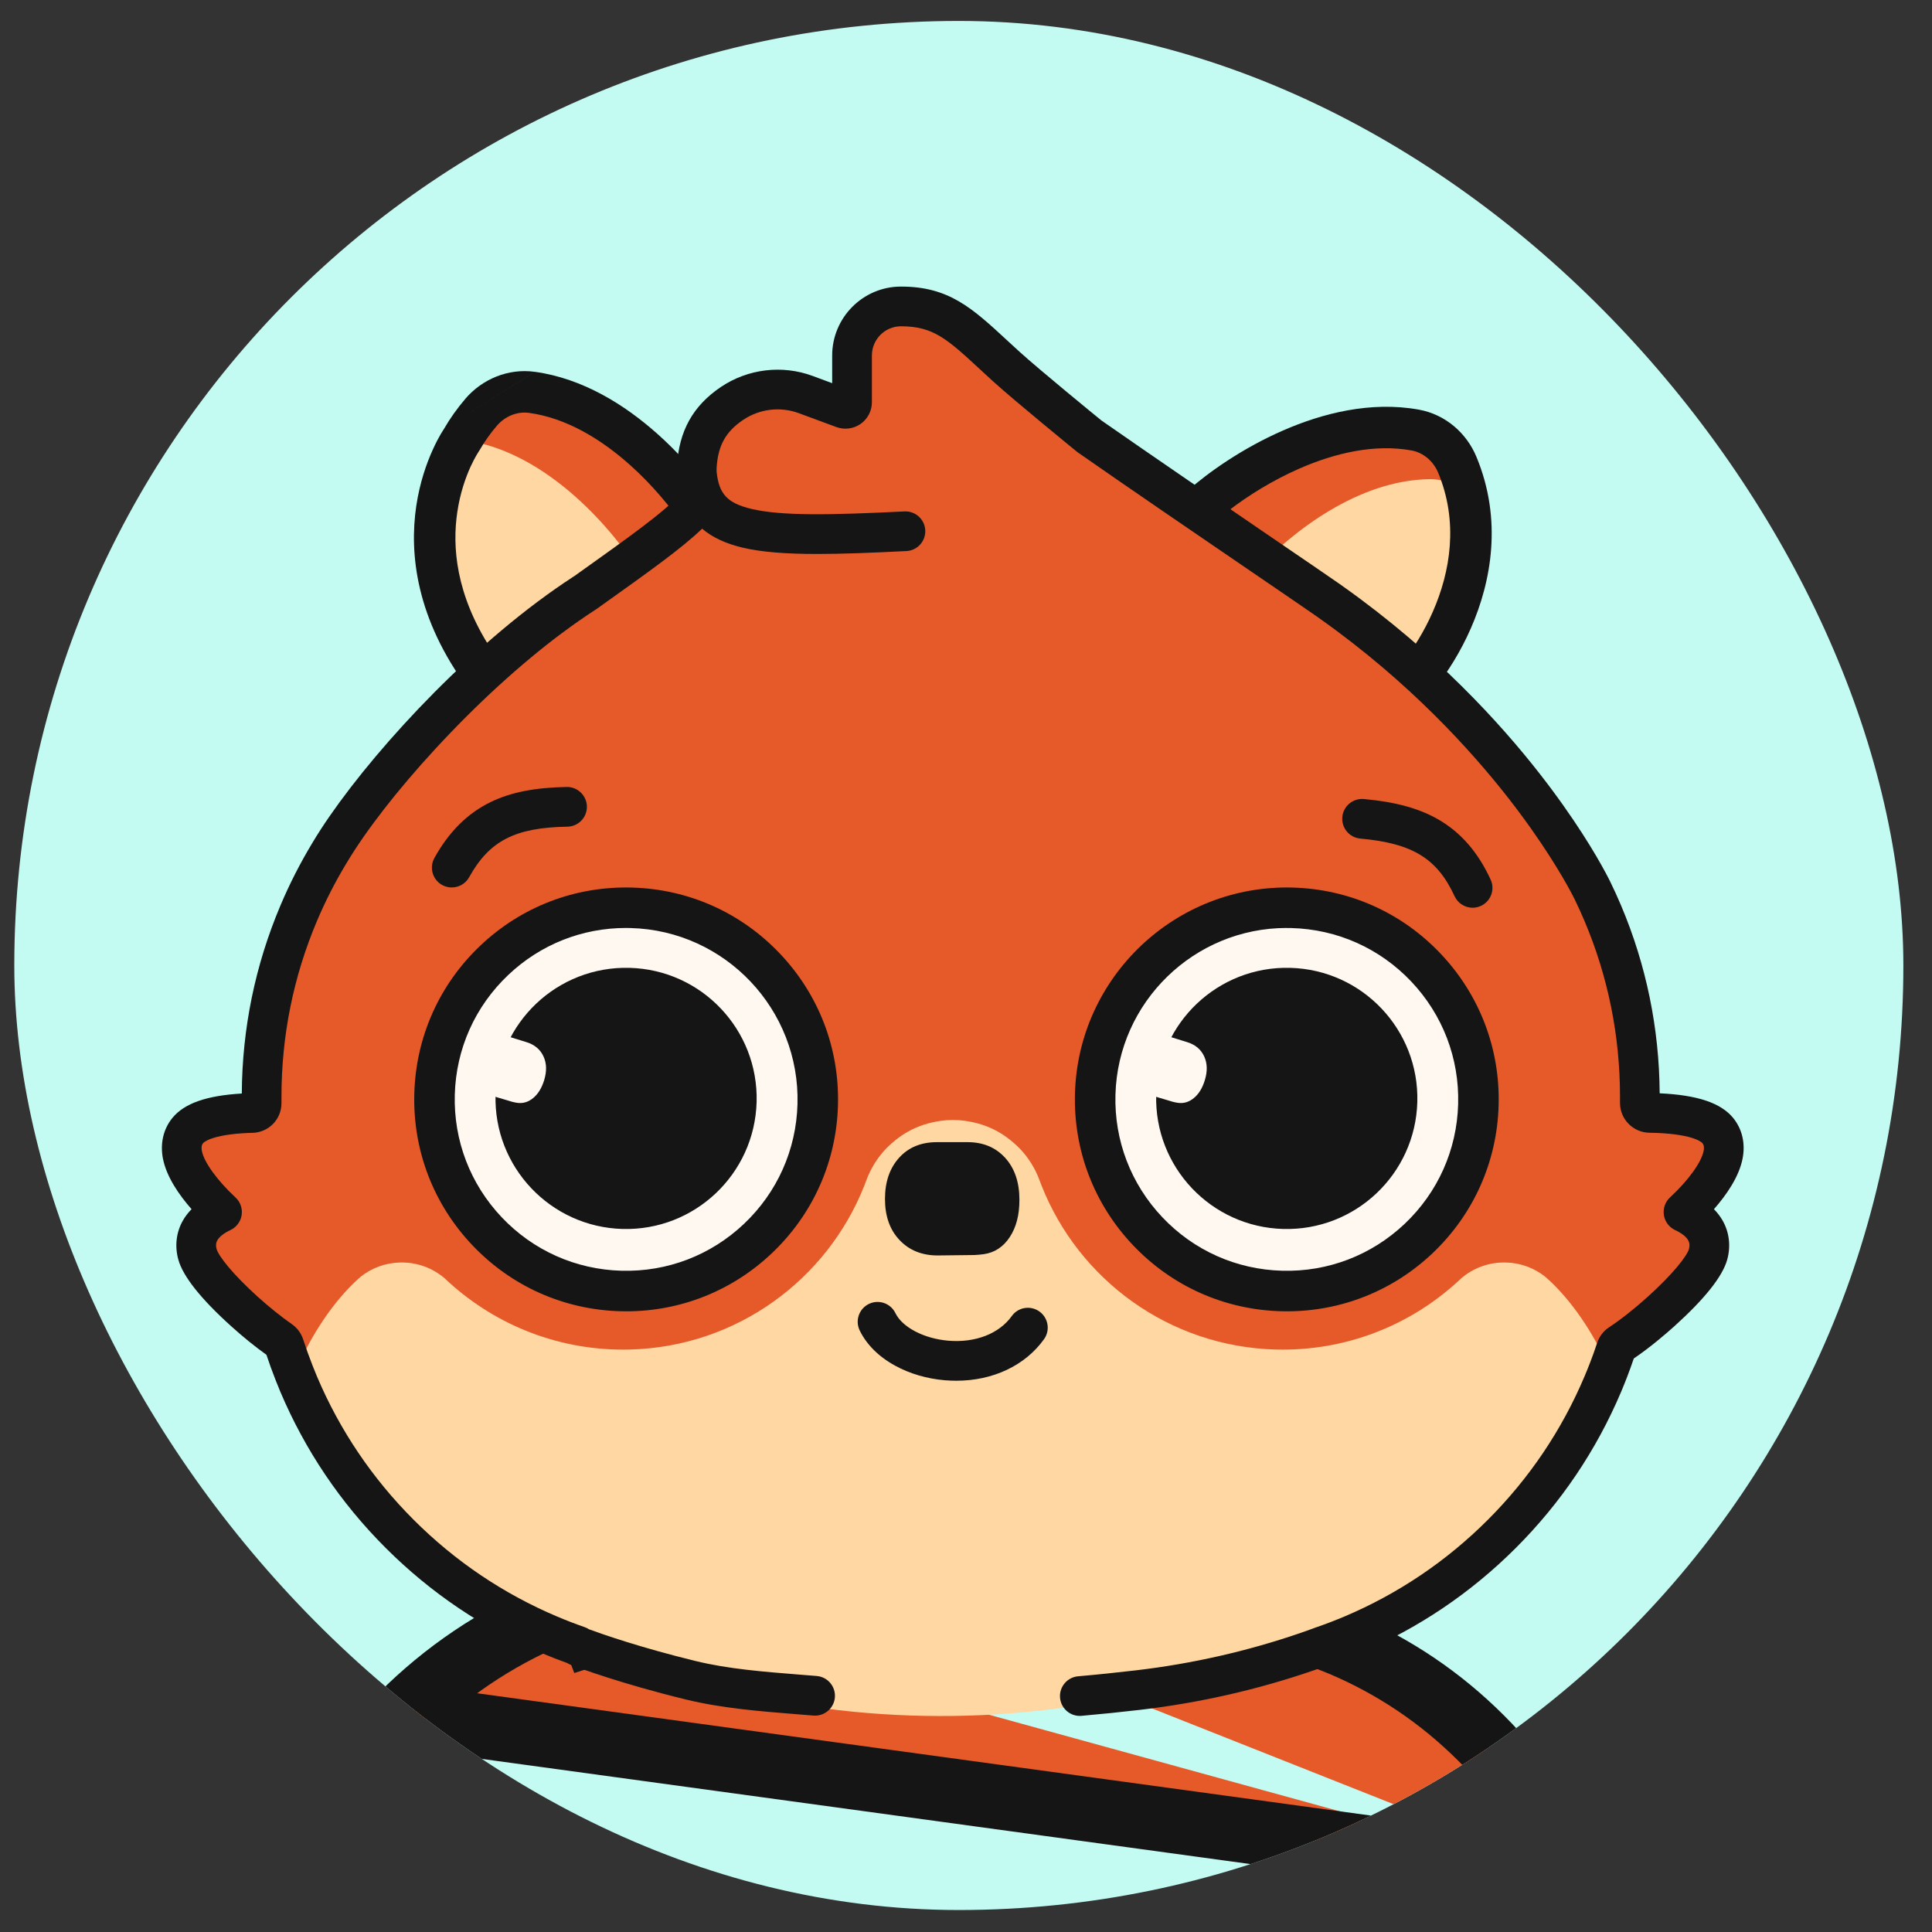
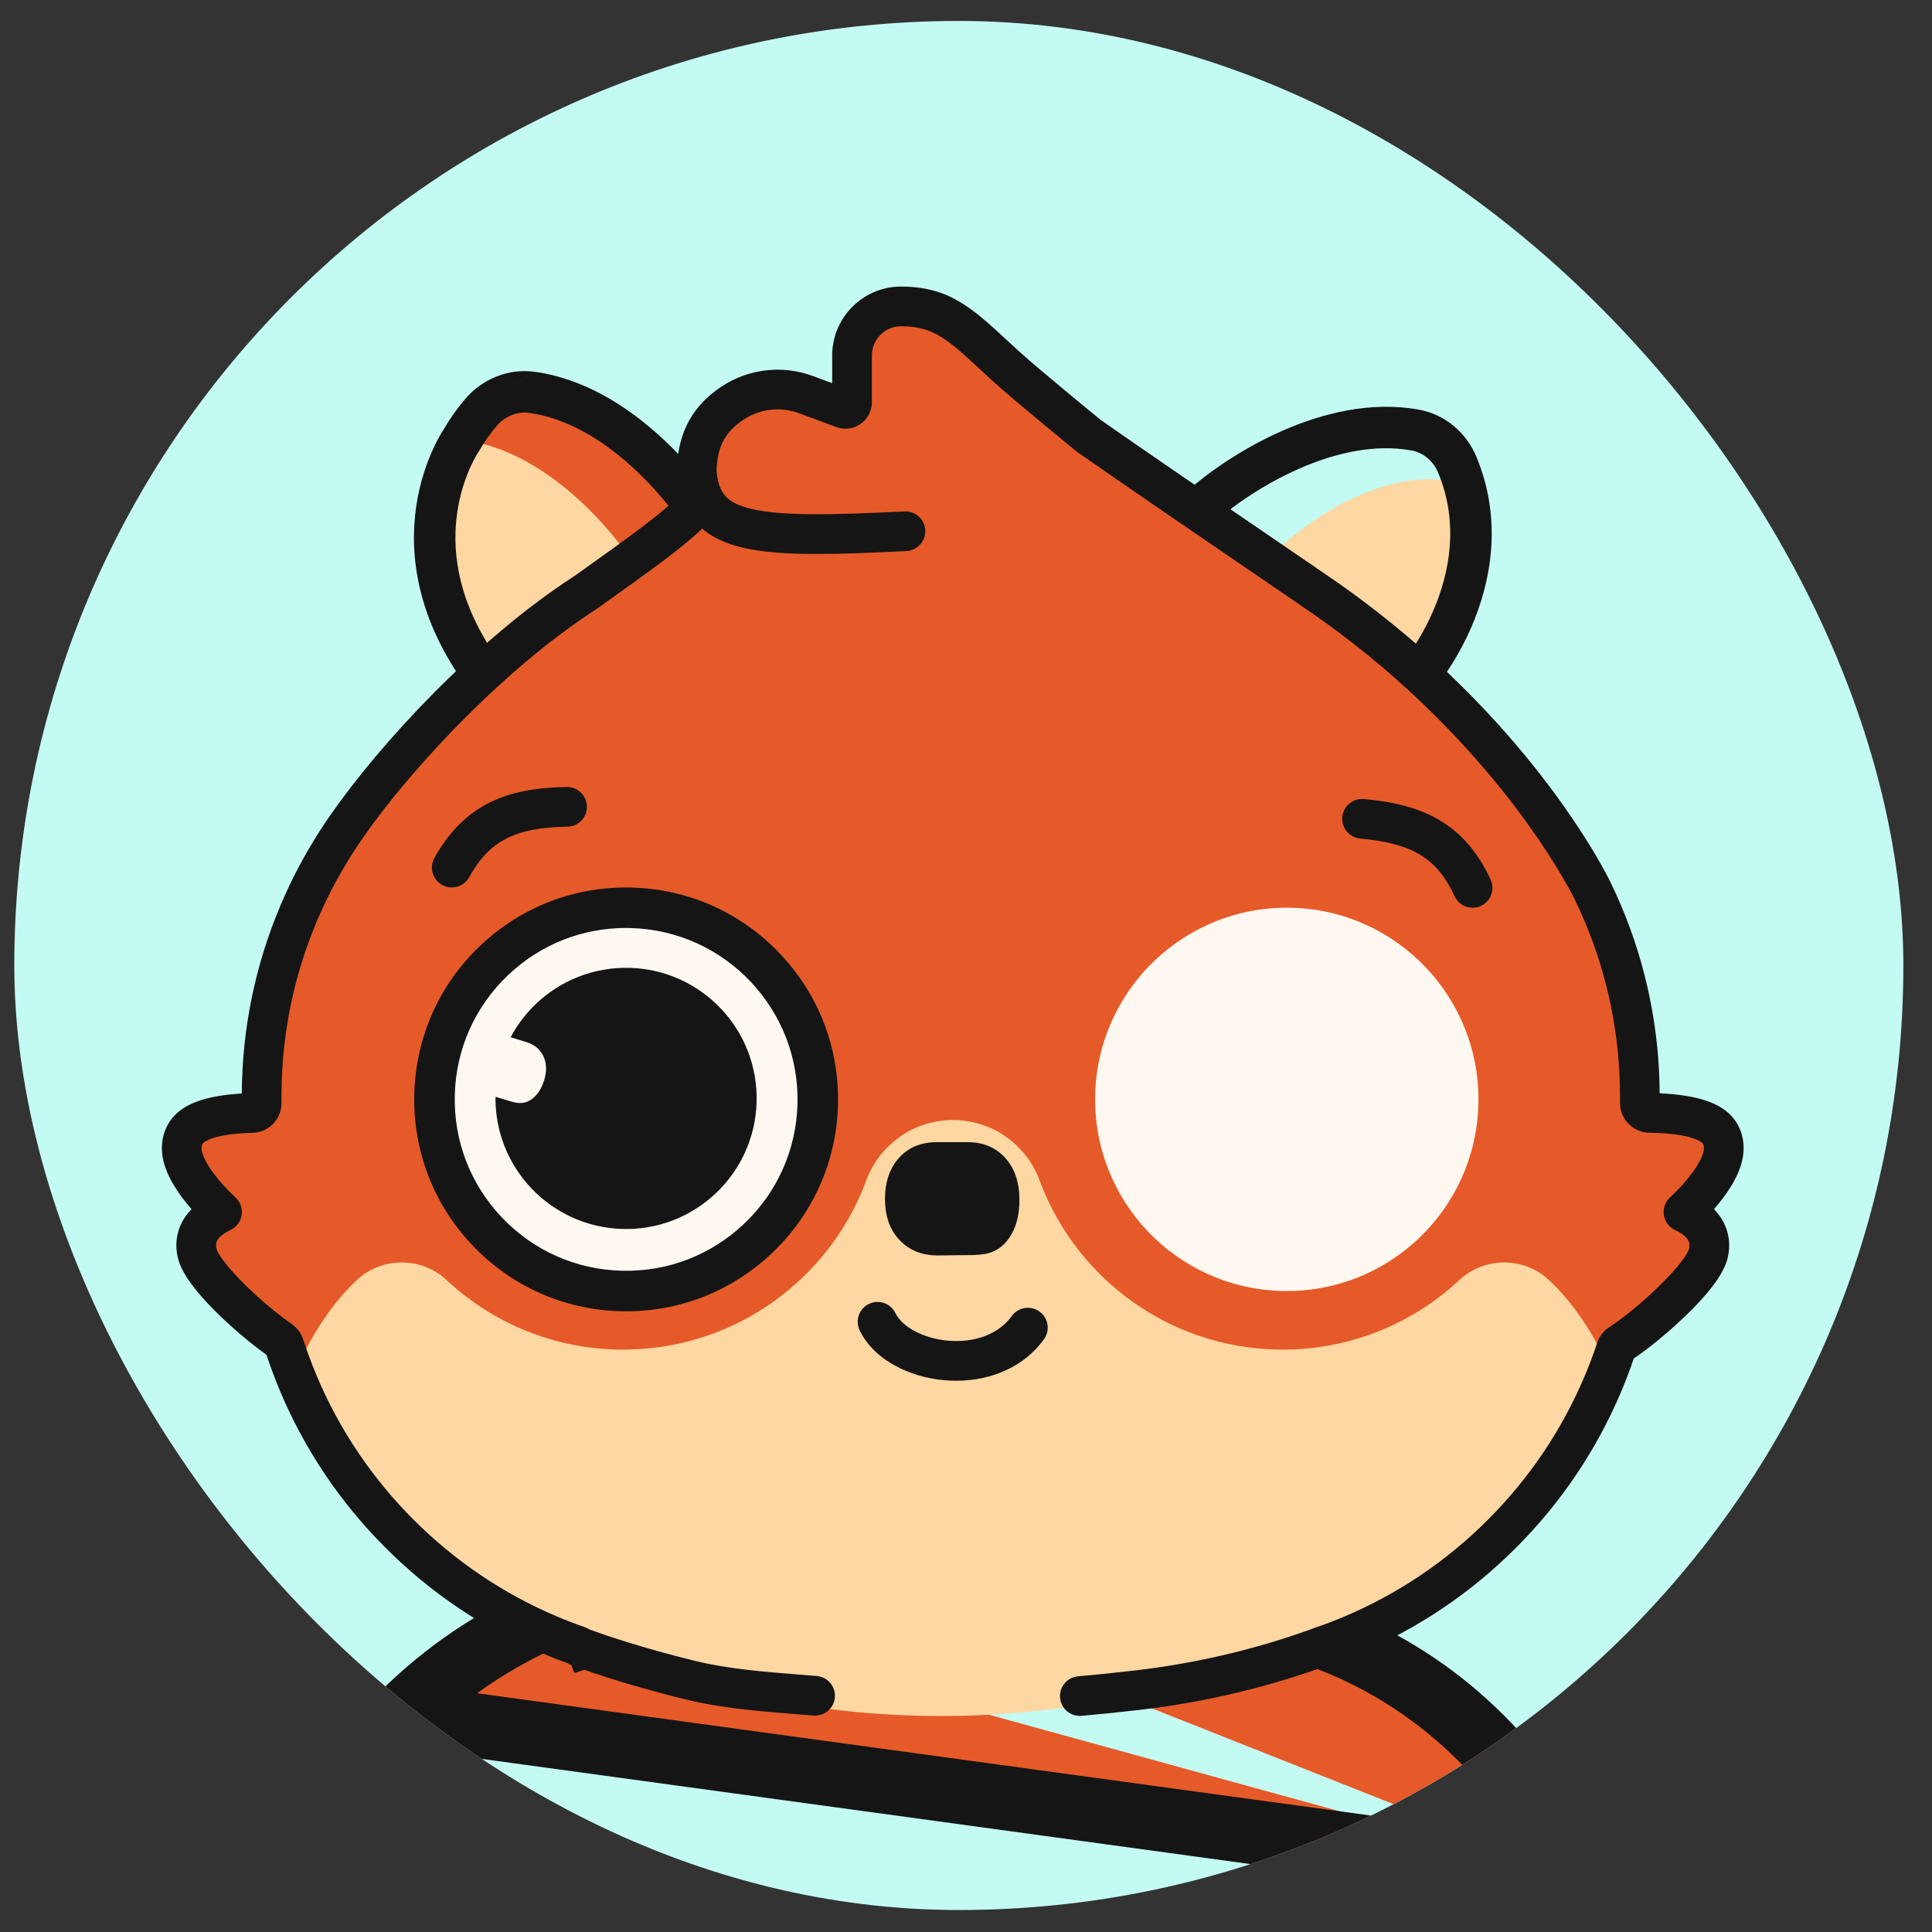
<svg xmlns="http://www.w3.org/2000/svg" width="45" height="45" viewBox="0 0 45 45" fill="none">
  <rect x="0" y="0" width="45" height="45" fill="#333333" stroke="none" />
  <g clip-path="url(#clip0_2012_1505)">
    <rect x="0.333" y="-9.512" width="64" height="64" rx="32" fill="#C3FBF3" />
    <path d="M10.953 15.313L11.298 15.762L14.952 13.417L16.572 12.377C15.97 11.342 14.368 9.41 12.389 9.139C11.944 9.077 11.5 9.261 11.207 9.602C11.029 9.81 10.878 10.025 10.752 10.246C9.564 12.32 10.51 14.868 10.954 15.313L10.953 15.313Z" fill="#E65A29" />
    <path d="M10.953 15.312L11.298 15.761L14.951 13.416C14.319 12.366 12.746 10.517 10.813 10.252C10.793 10.249 10.772 10.247 10.751 10.245C9.563 12.319 10.51 14.867 10.953 15.312H10.953Z" fill="#FFD7A3" />
    <path fill-rule="evenodd" clip-rule="evenodd" d="M11.573 9.917C11.767 9.69 12.052 9.579 12.323 9.617L12.323 9.617C13.181 9.734 13.99 10.219 14.675 10.831C15.189 11.29 15.61 11.802 15.906 12.23L14.691 13.01L14.691 13.01L11.428 15.104C10.614 13.84 10.532 12.732 10.651 11.93C10.716 11.484 10.846 11.124 10.957 10.877C11.013 10.755 11.064 10.661 11.099 10.601C11.117 10.57 11.13 10.548 11.139 10.535C11.143 10.528 11.146 10.524 11.147 10.522C11.148 10.521 11.148 10.521 11.148 10.521C11.156 10.509 11.164 10.497 11.171 10.485C11.282 10.291 11.415 10.101 11.573 9.917ZM10.341 9.99C10.481 9.748 10.647 9.513 10.84 9.288L10.84 9.287C11.232 8.831 11.835 8.575 12.454 8.66M10.341 9.99C10.337 9.996 10.332 10.004 10.326 10.013C10.311 10.037 10.29 10.071 10.264 10.114C10.214 10.2 10.148 10.323 10.078 10.479C9.937 10.79 9.777 11.237 9.695 11.789C9.531 12.903 9.693 14.411 10.906 16.044C10.921 16.065 10.938 16.085 10.957 16.104L10.957 16.104C11.124 16.27 11.385 16.29 11.574 16.158L15.212 13.823L15.212 13.823L16.832 12.783C17.049 12.644 17.118 12.358 16.989 12.134C16.665 11.577 16.083 10.794 15.318 10.111C14.557 9.431 13.576 8.814 12.455 8.66M11.148 10.521L11.148 10.521L11.148 10.521Z" fill="#151515" />
-     <path d="M27.981 11.793L29.221 13.315L31.591 16.224L31.938 16.651L32.031 16.589L32.406 16.332C32.974 16.042 34.708 13.858 34.153 11.477C34.102 11.261 34.034 11.044 33.943 10.826C33.771 10.411 33.406 10.098 32.964 10.018C30.999 9.659 28.875 10.997 27.981 11.793L27.981 11.793Z" fill="#E65A29" />
    <path d="M29.221 13.315L31.591 16.224L32.031 16.589L32.406 16.332C32.974 16.042 34.708 13.858 34.153 11.477C33.914 11.274 33.61 11.156 33.291 11.161C31.642 11.186 30.111 12.367 29.221 13.316L29.221 13.315Z" fill="#FFD7A3" />
    <path fill-rule="evenodd" clip-rule="evenodd" d="M30.265 10.914C31.106 10.546 32.026 10.337 32.877 10.492C32.881 10.493 32.885 10.494 32.889 10.494C33.154 10.547 33.385 10.74 33.498 11.011L33.498 11.011C33.976 12.162 33.782 13.317 33.373 14.249C33.17 14.714 32.917 15.111 32.682 15.407C32.434 15.72 32.246 15.871 32.187 15.902C32.169 15.911 32.151 15.921 32.134 15.933L32.033 16.002L28.659 11.861C29.073 11.545 29.633 11.191 30.265 10.914ZM33.035 9.539C31.927 9.342 30.808 9.622 29.877 10.03C28.938 10.441 28.141 11.004 27.66 11.432C27.467 11.604 27.444 11.897 27.607 12.098L31.564 16.956C31.723 17.151 32.004 17.191 32.211 17.05L32.657 16.745C32.901 16.61 33.182 16.331 33.44 16.006C33.722 15.65 34.019 15.182 34.258 14.637C34.735 13.55 35 12.11 34.389 10.641C34.389 10.641 34.389 10.641 34.389 10.641C34.159 10.085 33.666 9.654 33.051 9.542C33.045 9.541 33.04 9.54 33.035 9.539Z" fill="#151515" />
    <path d="M23.438 8.537C22.942 7.698 22.026 7.135 20.983 7.137C20.354 7.138 19.845 7.651 19.845 8.28V9.37C19.845 9.476 19.74 9.549 19.641 9.513L18.767 9.19C18.197 8.979 17.554 9.056 17.049 9.397C16.546 9.737 16.247 10.277 16.23 10.879C16.23 11.025 16.362 11.605 16.362 11.605C16.012 12.112 14.734 13.077 13.643 13.796C13.642 13.797 13.642 13.797 13.641 13.797C13.624 13.809 13.607 13.82 13.59 13.831C13.332 13.999 13.071 14.181 12.81 14.376C12.809 14.377 12.808 14.378 12.806 14.379C10.698 15.956 8.606 18.308 7.682 19.854C7.678 19.86 7.675 19.866 7.671 19.871C7.401 20.319 7.162 20.786 6.956 21.272C6.384 22.625 6.094 24.062 6.094 25.544V25.693C6.094 25.818 5.994 25.919 5.87 25.923C5.838 25.924 5.807 25.924 5.775 25.926C5.041 25.956 4.569 26.093 4.374 26.331C4.287 26.437 4.194 26.622 4.25 26.901C4.342 27.366 4.822 27.905 5.171 28.229C5.172 28.23 5.172 28.231 5.171 28.231C4.966 28.328 4.772 28.464 4.663 28.657C4.566 28.825 4.545 29.018 4.6 29.216C4.714 29.628 5.401 30.282 5.691 30.544C5.942 30.771 6.246 31.021 6.536 31.222C6.577 31.251 6.607 31.293 6.623 31.34C6.692 31.555 6.768 31.768 6.851 31.979C6.885 32.066 6.92 32.152 6.957 32.238C7.51 33.544 8.301 34.718 9.309 35.725C10.316 36.733 11.49 37.524 12.796 38.077C13.016 38.17 13.239 38.256 13.463 38.334L13.459 38.345C13.502 38.361 14.513 38.752 16.092 39.137C19.584 39.988 24.111 39.646 26.506 39.365C27.842 39.209 29.157 38.912 30.428 38.476C30.617 38.411 30.737 38.366 30.779 38.35C30.78 38.35 30.782 38.35 30.782 38.349C31.022 38.267 31.259 38.176 31.494 38.077C32.8 37.524 33.974 36.733 34.981 35.725C35.989 34.718 36.78 33.544 37.333 32.238C37.379 32.128 37.424 32.017 37.466 31.907C37.529 31.746 37.587 31.584 37.641 31.42C37.657 31.371 37.689 31.329 37.732 31.301C38.055 31.089 38.408 30.802 38.693 30.544C38.983 30.282 39.669 29.628 39.784 29.216C39.839 29.018 39.817 28.825 39.721 28.656C39.611 28.464 39.418 28.328 39.212 28.231C39.212 28.231 39.212 28.23 39.212 28.229C39.562 27.905 40.041 27.366 40.134 26.901C40.189 26.622 40.097 26.437 40.01 26.331C39.815 26.093 39.343 25.956 38.609 25.925C38.547 25.923 38.485 25.921 38.423 25.92C38.297 25.919 38.196 25.817 38.196 25.691V25.544C38.196 24.062 37.905 22.625 37.333 21.272C37.256 21.09 37.175 20.911 37.089 20.735C37.088 20.733 37.086 20.73 37.083 20.724C37.082 20.723 37.081 20.721 37.081 20.718C37.078 20.712 37.074 20.704 37.069 20.696C37.068 20.693 37.066 20.69 37.065 20.687C37.062 20.68 37.058 20.674 37.054 20.666C36.938 20.44 36.53 19.683 35.767 18.657C35.733 18.612 35.699 18.566 35.663 18.519C34.827 17.416 33.429 15.825 31.419 14.328C31.28 14.225 31.138 14.122 30.993 14.019C30.99 14.017 30.974 14.005 30.944 13.985C30.472 13.651 27.571 11.499 25.733 10.339C25.727 10.335 24.848 9.825 24.853 9.828" fill="#E65A29" />
    <path d="M36.674 43.694C36.404 44.275 36.02 44.848 35.607 45.251L35.606 45.252C35.565 45.292 35.523 45.33 35.482 45.367C35.356 45.463 35.2 45.521 35.027 45.526L35.027 45.526C34.828 45.532 34.644 45.463 34.501 45.344C34.476 45.321 34.448 45.294 34.418 45.267C34.417 45.267 34.417 45.266 34.416 45.266L33.913 45.822C33.198 45.169 32.414 45.389 31.513 45.64C31.013 45.78 30.476 45.93 29.895 45.946L36.674 43.694ZM36.674 43.694C36.16 42.494 35.43 41.415 34.501 40.487L34.501 40.487C33.561 39.547 32.468 38.81 31.251 38.295L31.251 38.295C31.046 38.209 30.839 38.129 30.63 38.056L30.347 37.958C30.238 37.925 30.095 37.881 29.916 37.827C29.459 37.69 28.812 37.496 28.033 37.264C24.517 36.216 20.942 36.284 18 36.956C18 36.956 18 36.956 18 36.956L17.833 36.225M36.674 43.694L9.358 39.956C10.366 38.949 11.539 38.157 12.846 37.605C13.081 37.505 13.318 37.415 13.557 37.333L13.56 37.331M17.833 36.225C17.536 36.293 17.238 36.358 16.939 36.423C15.919 36.645 14.895 36.869 13.911 37.206C13.722 37.271 13.602 37.316 13.56 37.331M17.833 36.225C20.885 35.528 24.593 35.456 28.247 36.545C29.043 36.782 29.701 36.979 30.161 37.118L17.833 36.225ZM13.56 37.331L13.849 38.023L13.846 38.025L13.837 38.029C13.832 38.03 13.828 38.032 13.825 38.033L13.592 37.415L13.56 37.331ZM20.148 48.187C20.132 48.145 20.116 48.103 20.099 48.062L20.148 48.187ZM20.148 48.187C20.25 48.466 20.408 48.718 20.609 48.93L20.148 48.187ZM8.725 45.251C8.768 45.293 8.809 45.331 8.849 45.367L7.697 43.736C7.694 43.744 7.691 43.752 7.688 43.759C7.956 44.319 8.328 44.864 8.725 45.251L8.725 45.251Z" fill="#E65A29" stroke="#151515" stroke-width="1.5" />
    <path d="M6.874 31.979C6.907 32.065 6.943 32.152 6.979 32.237C7.532 33.544 8.323 34.718 9.331 35.725C10.338 36.733 11.512 37.524 12.819 38.077C13.039 38.17 13.261 38.256 13.486 38.334L13.482 38.344C13.524 38.361 14.556 38.672 16.114 39.136C19.769 40.225 23.477 40.154 26.529 39.457C27.839 39.157 29.179 38.912 30.451 38.475C30.639 38.411 30.759 38.366 30.802 38.35C30.803 38.35 30.804 38.349 30.804 38.349C31.044 38.267 31.281 38.176 31.516 38.077C32.823 37.524 33.996 36.733 35.004 35.725C36.011 34.718 36.803 33.544 37.355 32.237C37.401 32.128 37.446 32.017 37.489 31.907C37.186 31.179 36.706 30.426 36.161 29.894C36.104 29.839 36.047 29.786 35.989 29.736C35.738 29.537 35.422 29.415 35.078 29.406C34.679 29.395 34.312 29.536 34.032 29.777L34.032 29.778C34.002 29.805 33.973 29.832 33.944 29.859C32.83 30.875 31.337 31.477 29.711 31.433C27.221 31.365 25.125 29.798 24.262 27.62C24.246 27.579 24.23 27.536 24.214 27.494C24.214 27.494 24.214 27.494 24.214 27.494C24.112 27.215 23.954 26.963 23.752 26.752C23.397 26.395 22.968 26.147 22.349 26.092C22.3 26.089 22.25 26.087 22.2 26.087H22.192C22.142 26.087 22.092 26.089 22.043 26.092C21.424 26.147 20.995 26.395 20.64 26.752C20.439 26.963 20.28 27.215 20.178 27.494V27.494C20.162 27.536 20.146 27.579 20.13 27.62C19.267 29.798 17.171 31.365 14.681 31.433C13.055 31.477 11.562 30.875 10.448 29.859C10.419 29.832 10.39 29.805 10.361 29.778L10.36 29.777C10.08 29.536 9.713 29.395 9.314 29.406C8.969 29.415 8.654 29.537 8.403 29.736C8.345 29.786 8.288 29.839 8.231 29.894C7.668 30.444 7.175 31.229 6.875 31.979L6.874 31.979Z" fill="#FFD7A3" />
    <path d="M3.796 26.991C3.881 27.416 4.174 27.837 4.462 28.164C4.382 28.245 4.315 28.332 4.261 28.427C4.104 28.701 4.066 29.025 4.154 29.34C4.262 29.728 4.675 30.25 5.381 30.887C5.655 31.135 5.945 31.37 6.206 31.556C6.271 31.754 6.344 31.953 6.421 32.149C6.453 32.232 6.489 32.321 6.53 32.418C7.107 33.78 7.931 35.003 8.981 36.052C10.031 37.102 11.254 37.927 12.616 38.503C12.812 38.586 13.012 38.664 13.213 38.736C13.238 38.752 13.265 38.766 13.294 38.777L13.297 38.778C13.482 38.849 14.479 39.22 15.982 39.586C16.815 39.789 17.71 39.86 18.574 39.929C18.698 39.938 18.823 39.948 18.947 39.959C18.96 39.959 18.973 39.96 18.985 39.96C19.224 39.96 19.426 39.777 19.446 39.536C19.467 39.281 19.277 39.058 19.023 39.037C18.898 39.026 18.772 39.017 18.647 39.007C17.781 38.938 16.962 38.874 16.201 38.688C14.917 38.375 14.025 38.062 13.716 37.948C13.685 37.927 13.651 37.91 13.614 37.898C13.401 37.824 13.186 37.741 12.976 37.652C11.724 37.122 10.6 36.364 9.635 35.399C8.67 34.434 7.912 33.31 7.382 32.058C7.345 31.969 7.312 31.889 7.282 31.811C7.202 31.608 7.128 31.403 7.062 31.199C7.015 31.054 6.922 30.928 6.799 30.843C6.553 30.672 6.269 30.444 6 30.201C5.406 29.665 5.089 29.25 5.045 29.092C5.023 29.014 5.029 28.947 5.064 28.887C5.112 28.803 5.217 28.721 5.368 28.65C5.48 28.597 5.568 28.5 5.609 28.381C5.655 28.246 5.636 28.096 5.558 27.976C5.537 27.945 5.513 27.916 5.485 27.891C5.063 27.499 4.756 27.075 4.703 26.812C4.681 26.701 4.709 26.652 4.731 26.625C4.738 26.617 4.905 26.426 5.794 26.388C5.824 26.387 5.853 26.386 5.883 26.386C6.26 26.375 6.556 26.071 6.556 25.694V25.544C6.556 24.125 6.834 22.749 7.382 21.453C7.577 20.992 7.807 20.541 8.065 20.114C8.069 20.108 8.073 20.101 8.077 20.095L8.078 20.093C8.532 19.333 9.264 18.392 10.14 17.443C11.094 16.408 12.111 15.477 13.083 14.75C13.086 14.748 13.088 14.747 13.091 14.745C13.346 14.554 13.599 14.378 13.842 14.219C13.858 14.209 13.874 14.198 13.89 14.188C13.896 14.184 13.902 14.18 13.908 14.176C13.909 14.175 13.91 14.175 13.911 14.174L13.972 14.13C15.117 13.314 15.879 12.772 16.354 12.314C16.59 12.516 16.9 12.66 17.286 12.753C17.736 12.86 18.299 12.903 19.036 12.903C19.613 12.903 20.295 12.877 21.113 12.835C21.368 12.822 21.564 12.605 21.551 12.35C21.538 12.095 21.321 11.899 21.066 11.912C19.331 11.999 18.191 12.018 17.501 11.853C16.941 11.719 16.743 11.507 16.691 10.982C16.691 10.981 16.691 10.981 16.691 10.981C16.69 10.955 16.69 10.93 16.691 10.906C16.721 10.382 16.9 10.057 17.308 9.781C17.69 9.523 18.175 9.464 18.607 9.624L19.48 9.947C19.669 10.016 19.88 9.989 20.045 9.874C20.209 9.759 20.308 9.571 20.308 9.37V8.281C20.308 7.906 20.611 7.601 20.983 7.6H20.988C21.742 7.6 22.065 7.898 22.841 8.616C22.931 8.7 23.026 8.788 23.127 8.879C23.645 9.349 25.027 10.475 25.085 10.523C25.088 10.525 25.09 10.527 25.093 10.528C25.098 10.533 25.104 10.537 25.11 10.541C25.113 10.544 25.116 10.546 25.118 10.547C26.309 11.378 27.971 12.512 29.184 13.34C29.919 13.842 30.5 14.238 30.677 14.363C30.701 14.38 30.716 14.391 30.722 14.395C30.723 14.396 30.724 14.397 30.725 14.398C30.863 14.495 31.003 14.596 31.142 14.7C33.124 16.175 34.494 17.744 35.294 18.799C35.329 18.845 35.363 18.89 35.396 18.935C36.136 19.929 36.533 20.665 36.64 20.874C36.644 20.882 36.648 20.89 36.652 20.898C36.654 20.9 36.655 20.903 36.656 20.906C36.656 20.906 36.657 20.907 36.657 20.907L36.665 20.923C36.666 20.925 36.668 20.928 36.669 20.931C36.67 20.934 36.672 20.937 36.673 20.939C36.754 21.104 36.833 21.277 36.907 21.453C37.455 22.749 37.733 24.125 37.733 25.544V25.691C37.733 26.068 38.039 26.378 38.416 26.384C38.471 26.384 38.527 26.386 38.59 26.388C39.479 26.426 39.646 26.617 39.652 26.625C39.674 26.652 39.702 26.701 39.68 26.811C39.627 27.075 39.32 27.499 38.898 27.89C38.871 27.915 38.848 27.942 38.828 27.971C38.748 28.091 38.728 28.242 38.774 28.379C38.814 28.499 38.902 28.596 39.015 28.65C39.091 28.685 39.155 28.724 39.206 28.763C39.258 28.803 39.296 28.845 39.32 28.887C39.354 28.947 39.361 29.014 39.339 29.092C39.295 29.25 38.977 29.664 38.383 30.201C38.076 30.479 37.746 30.739 37.478 30.915C37.35 30.999 37.252 31.126 37.202 31.274C37.151 31.43 37.095 31.587 37.035 31.741C36.994 31.847 36.951 31.954 36.907 32.058C36.377 33.31 35.62 34.434 34.655 35.399C33.69 36.364 32.565 37.122 31.314 37.652C31.09 37.746 30.861 37.834 30.632 37.912C30.627 37.914 30.621 37.916 30.616 37.918C30.585 37.93 30.468 37.973 30.278 38.039C29.048 38.461 27.761 38.753 26.452 38.906C26.009 38.958 25.558 39.005 25.11 39.044C24.856 39.067 24.668 39.291 24.691 39.546C24.712 39.786 24.914 39.967 25.151 39.967C25.164 39.967 25.178 39.967 25.192 39.965C25.648 39.925 26.108 39.878 26.56 39.825C27.934 39.664 29.286 39.357 30.578 38.913C30.765 38.849 30.885 38.805 30.935 38.786C30.937 38.785 30.939 38.784 30.942 38.784C31.187 38.699 31.433 38.605 31.674 38.503C33.035 37.927 34.258 37.103 35.308 36.053C36.358 35.003 37.182 33.78 37.759 32.418C37.807 32.304 37.854 32.188 37.898 32.073C37.953 31.931 38.005 31.786 38.054 31.642C38.447 31.375 38.813 31.058 39.002 30.888C39.709 30.25 40.122 29.729 40.23 29.34C40.317 29.025 40.279 28.701 40.122 28.427C40.068 28.333 40.001 28.245 39.921 28.164C40.209 27.837 40.502 27.416 40.587 26.992C40.658 26.636 40.58 26.298 40.368 26.038C40.08 25.688 39.536 25.506 38.657 25.465C38.647 23.95 38.345 22.479 37.759 21.093C37.678 20.902 37.593 20.715 37.505 20.535C37.505 20.535 37.504 20.534 37.504 20.534C37.504 20.533 37.504 20.533 37.504 20.532C37.503 20.531 37.502 20.53 37.501 20.528C37.5 20.526 37.499 20.523 37.498 20.52L37.496 20.517C37.496 20.517 37.495 20.515 37.495 20.515L37.492 20.508C37.492 20.508 37.491 20.507 37.49 20.506C37.488 20.5 37.484 20.493 37.48 20.485L37.477 20.479C37.476 20.477 37.475 20.476 37.474 20.474C37.473 20.471 37.471 20.468 37.47 20.465C37.468 20.462 37.467 20.458 37.465 20.456C37.321 20.175 36.904 19.411 36.138 18.382C36.102 18.335 36.067 18.288 36.031 18.24C35.195 17.137 33.763 15.499 31.694 13.958C31.549 13.85 31.403 13.744 31.259 13.642C31.251 13.636 31.235 13.625 31.21 13.607C31.027 13.478 30.472 13.1 29.705 12.576C28.496 11.751 26.841 10.621 25.655 9.794C25.504 9.671 24.221 8.623 23.749 8.195C23.651 8.106 23.558 8.02 23.469 7.938C22.647 7.178 22.104 6.675 20.988 6.675H20.981C20.1 6.677 19.383 7.397 19.383 8.281V8.925L18.927 8.756C18.218 8.494 17.419 8.59 16.79 9.014C16.139 9.454 15.814 10.039 15.768 10.853C15.764 10.912 15.764 10.971 15.768 11.029C15.768 11.034 15.768 11.037 15.768 11.041C15.778 11.217 15.811 11.381 15.846 11.511C15.465 11.931 14.663 12.502 13.435 13.377L13.383 13.414C13.369 13.424 13.354 13.434 13.338 13.443C13.078 13.613 12.808 13.801 12.537 14.004C12.532 14.008 12.527 14.011 12.523 14.014C10.279 15.694 8.189 18.104 7.285 19.617L7.279 19.626C7.278 19.628 7.277 19.63 7.276 19.632C6.994 20.099 6.743 20.59 6.531 21.093C5.944 22.481 5.641 23.953 5.632 25.47C4.808 25.519 4.293 25.7 4.016 26.038C3.804 26.297 3.726 26.636 3.796 26.992V26.991Z" fill="#151515" />
    <path d="M14.461 30.069C11.997 30.001 10.053 27.949 10.121 25.484C10.189 23.02 12.242 21.077 14.706 21.144C17.171 21.212 19.114 23.264 19.046 25.729C18.979 28.193 16.926 30.136 14.461 30.069Z" fill="#FFF8F1" />
    <path d="M14.587 30.543C15.854 30.543 17.053 30.066 17.977 29.191C18.934 28.285 19.482 27.06 19.518 25.742C19.554 24.424 19.075 23.171 18.168 22.214C17.262 21.256 16.037 20.709 14.719 20.673C13.4 20.637 12.148 21.116 11.19 22.023C10.233 22.929 9.686 24.154 9.65 25.472C9.614 26.79 10.093 28.043 10.999 29C11.906 29.958 13.131 30.505 14.448 30.541C14.495 30.542 14.541 30.543 14.587 30.543H14.587ZM14.581 21.614C14.618 21.614 14.656 21.615 14.693 21.616C16.894 21.676 18.635 23.515 18.575 25.716C18.546 26.782 18.103 27.773 17.329 28.506C16.554 29.239 15.541 29.627 14.475 29.598C13.409 29.569 12.418 29.126 11.685 28.352C10.952 27.577 10.564 26.564 10.593 25.498C10.622 24.431 11.065 23.441 11.839 22.708C12.586 22 13.556 21.614 14.581 21.614H14.581Z" fill="#151515" />
    <path d="M14.499 28.625C12.82 28.578 11.496 27.18 11.542 25.5C11.588 23.821 12.986 22.497 14.666 22.543C16.345 22.589 17.669 23.988 17.623 25.667C17.577 27.346 16.178 28.671 14.499 28.625Z" fill="#151515" />
    <path d="M12.04 25.686C12.01 25.682 11.95 25.669 11.921 25.661L11.786 25.62L11.478 25.529C11.288 25.47 11.154 25.36 11.075 25.199C10.997 25.039 10.989 24.856 11.054 24.65C11.118 24.443 11.226 24.294 11.38 24.204C11.532 24.115 11.703 24.1 11.893 24.159L12.261 24.273C12.45 24.331 12.583 24.442 12.658 24.604C12.734 24.766 12.738 24.952 12.674 25.162C12.616 25.347 12.532 25.482 12.419 25.575C12.304 25.671 12.177 25.707 12.04 25.686L12.04 25.686Z" fill="#FFF8F1" />
    <path d="M29.849 30.069C27.385 30.002 25.442 27.949 25.509 25.485C25.577 23.02 27.629 21.077 30.094 21.144C32.559 21.212 34.502 23.265 34.434 25.729C34.367 28.194 32.314 30.137 29.849 30.069Z" fill="#FFF8F1" />
-     <path d="M29.975 30.543C31.242 30.543 32.441 30.066 33.365 29.192C34.322 28.285 34.87 27.06 34.906 25.742C34.942 24.424 34.462 23.171 33.556 22.214C32.65 21.256 31.425 20.709 30.107 20.673C27.386 20.599 25.112 22.751 25.038 25.472C25.002 26.79 25.481 28.043 26.387 29C27.294 29.958 28.519 30.505 29.836 30.541C29.883 30.542 29.929 30.543 29.975 30.543ZM29.97 21.615C30.007 21.615 30.044 21.615 30.081 21.616C31.147 21.645 32.138 22.088 32.871 22.862C33.604 23.637 33.992 24.65 33.963 25.716C33.934 26.782 33.491 27.773 32.717 28.506C31.942 29.239 30.928 29.627 29.863 29.598C28.796 29.569 27.806 29.126 27.073 28.352C26.34 27.577 25.952 26.564 25.981 25.498C26.04 23.334 27.819 21.614 29.97 21.614V21.615Z" fill="#151515" />
-     <path d="M29.888 28.625C28.208 28.579 26.884 27.18 26.93 25.501C26.976 23.822 28.375 22.497 30.054 22.543C31.734 22.589 33.058 23.988 33.012 25.667C32.966 27.347 31.567 28.671 29.888 28.625Z" fill="#151515" />
    <path d="M27.428 25.686C27.399 25.682 27.338 25.669 27.31 25.661L27.174 25.62L26.866 25.529C26.677 25.47 26.543 25.36 26.464 25.199C26.385 25.039 26.378 24.856 26.442 24.65C26.506 24.443 26.615 24.294 26.769 24.204C26.921 24.115 27.092 24.1 27.282 24.159L27.65 24.273C27.84 24.331 27.972 24.442 28.047 24.604C28.122 24.766 28.127 24.952 28.062 25.162C28.005 25.347 27.921 25.482 27.808 25.575C27.693 25.671 27.566 25.707 27.429 25.686L27.428 25.686Z" fill="#FFF8F1" />
    <path d="M22.915 29.212C22.86 29.22 22.748 29.231 22.693 29.232L22.431 29.235L21.84 29.242C21.474 29.242 21.177 29.122 20.951 28.882C20.725 28.644 20.613 28.325 20.613 27.926C20.613 27.528 20.723 27.207 20.944 26.964C21.162 26.723 21.456 26.603 21.823 26.603H22.532C22.898 26.602 23.191 26.725 23.413 26.969C23.634 27.213 23.744 27.538 23.744 27.942C23.745 28.3 23.67 28.583 23.522 28.81C23.372 29.041 23.169 29.175 22.915 29.212V29.212Z" fill="#151515" />
    <path d="M34.3 21.143C34.365 21.143 34.431 21.129 34.493 21.1C34.725 20.993 34.827 20.718 34.719 20.486C34.424 19.847 34.026 19.39 33.502 19.087C33.054 18.829 32.503 18.677 31.767 18.611C31.513 18.588 31.288 18.776 31.265 19.03C31.242 19.284 31.43 19.509 31.684 19.532C32.898 19.642 33.473 19.993 33.88 20.874C33.958 21.043 34.125 21.143 34.3 21.143Z" fill="#151515" />
    <path d="M10.497 20.67C10.669 20.679 10.838 20.593 10.927 20.433C11.398 19.584 11.996 19.275 13.215 19.255C13.471 19.251 13.674 19.04 13.67 18.785C13.665 18.53 13.455 18.326 13.2 18.33C12.462 18.343 11.901 18.453 11.435 18.678C10.89 18.942 10.459 19.369 10.118 19.984C9.994 20.208 10.075 20.489 10.298 20.613C10.362 20.648 10.43 20.666 10.497 20.67V20.67Z" fill="#151515" />
    <path d="M22.274 32.16C23.124 32.16 23.875 31.809 24.317 31.193C24.466 30.986 24.418 30.697 24.211 30.548C24.003 30.399 23.714 30.446 23.566 30.654C23.269 31.067 22.715 31.281 22.084 31.227C21.521 31.179 21.016 30.915 20.856 30.585C20.744 30.355 20.468 30.26 20.238 30.371C20.008 30.483 19.913 30.759 20.024 30.989C20.184 31.318 20.469 31.602 20.849 31.809C21.189 31.996 21.589 32.113 22.006 32.149C22.096 32.156 22.186 32.16 22.275 32.16H22.274Z" fill="#151515" />
  </g>
  <defs>
    <clipPath id="clip0_2012_1505">
      <rect x="0.333" y="0.488" width="44" height="44" rx="22" fill="white" />
    </clipPath>
  </defs>
</svg>